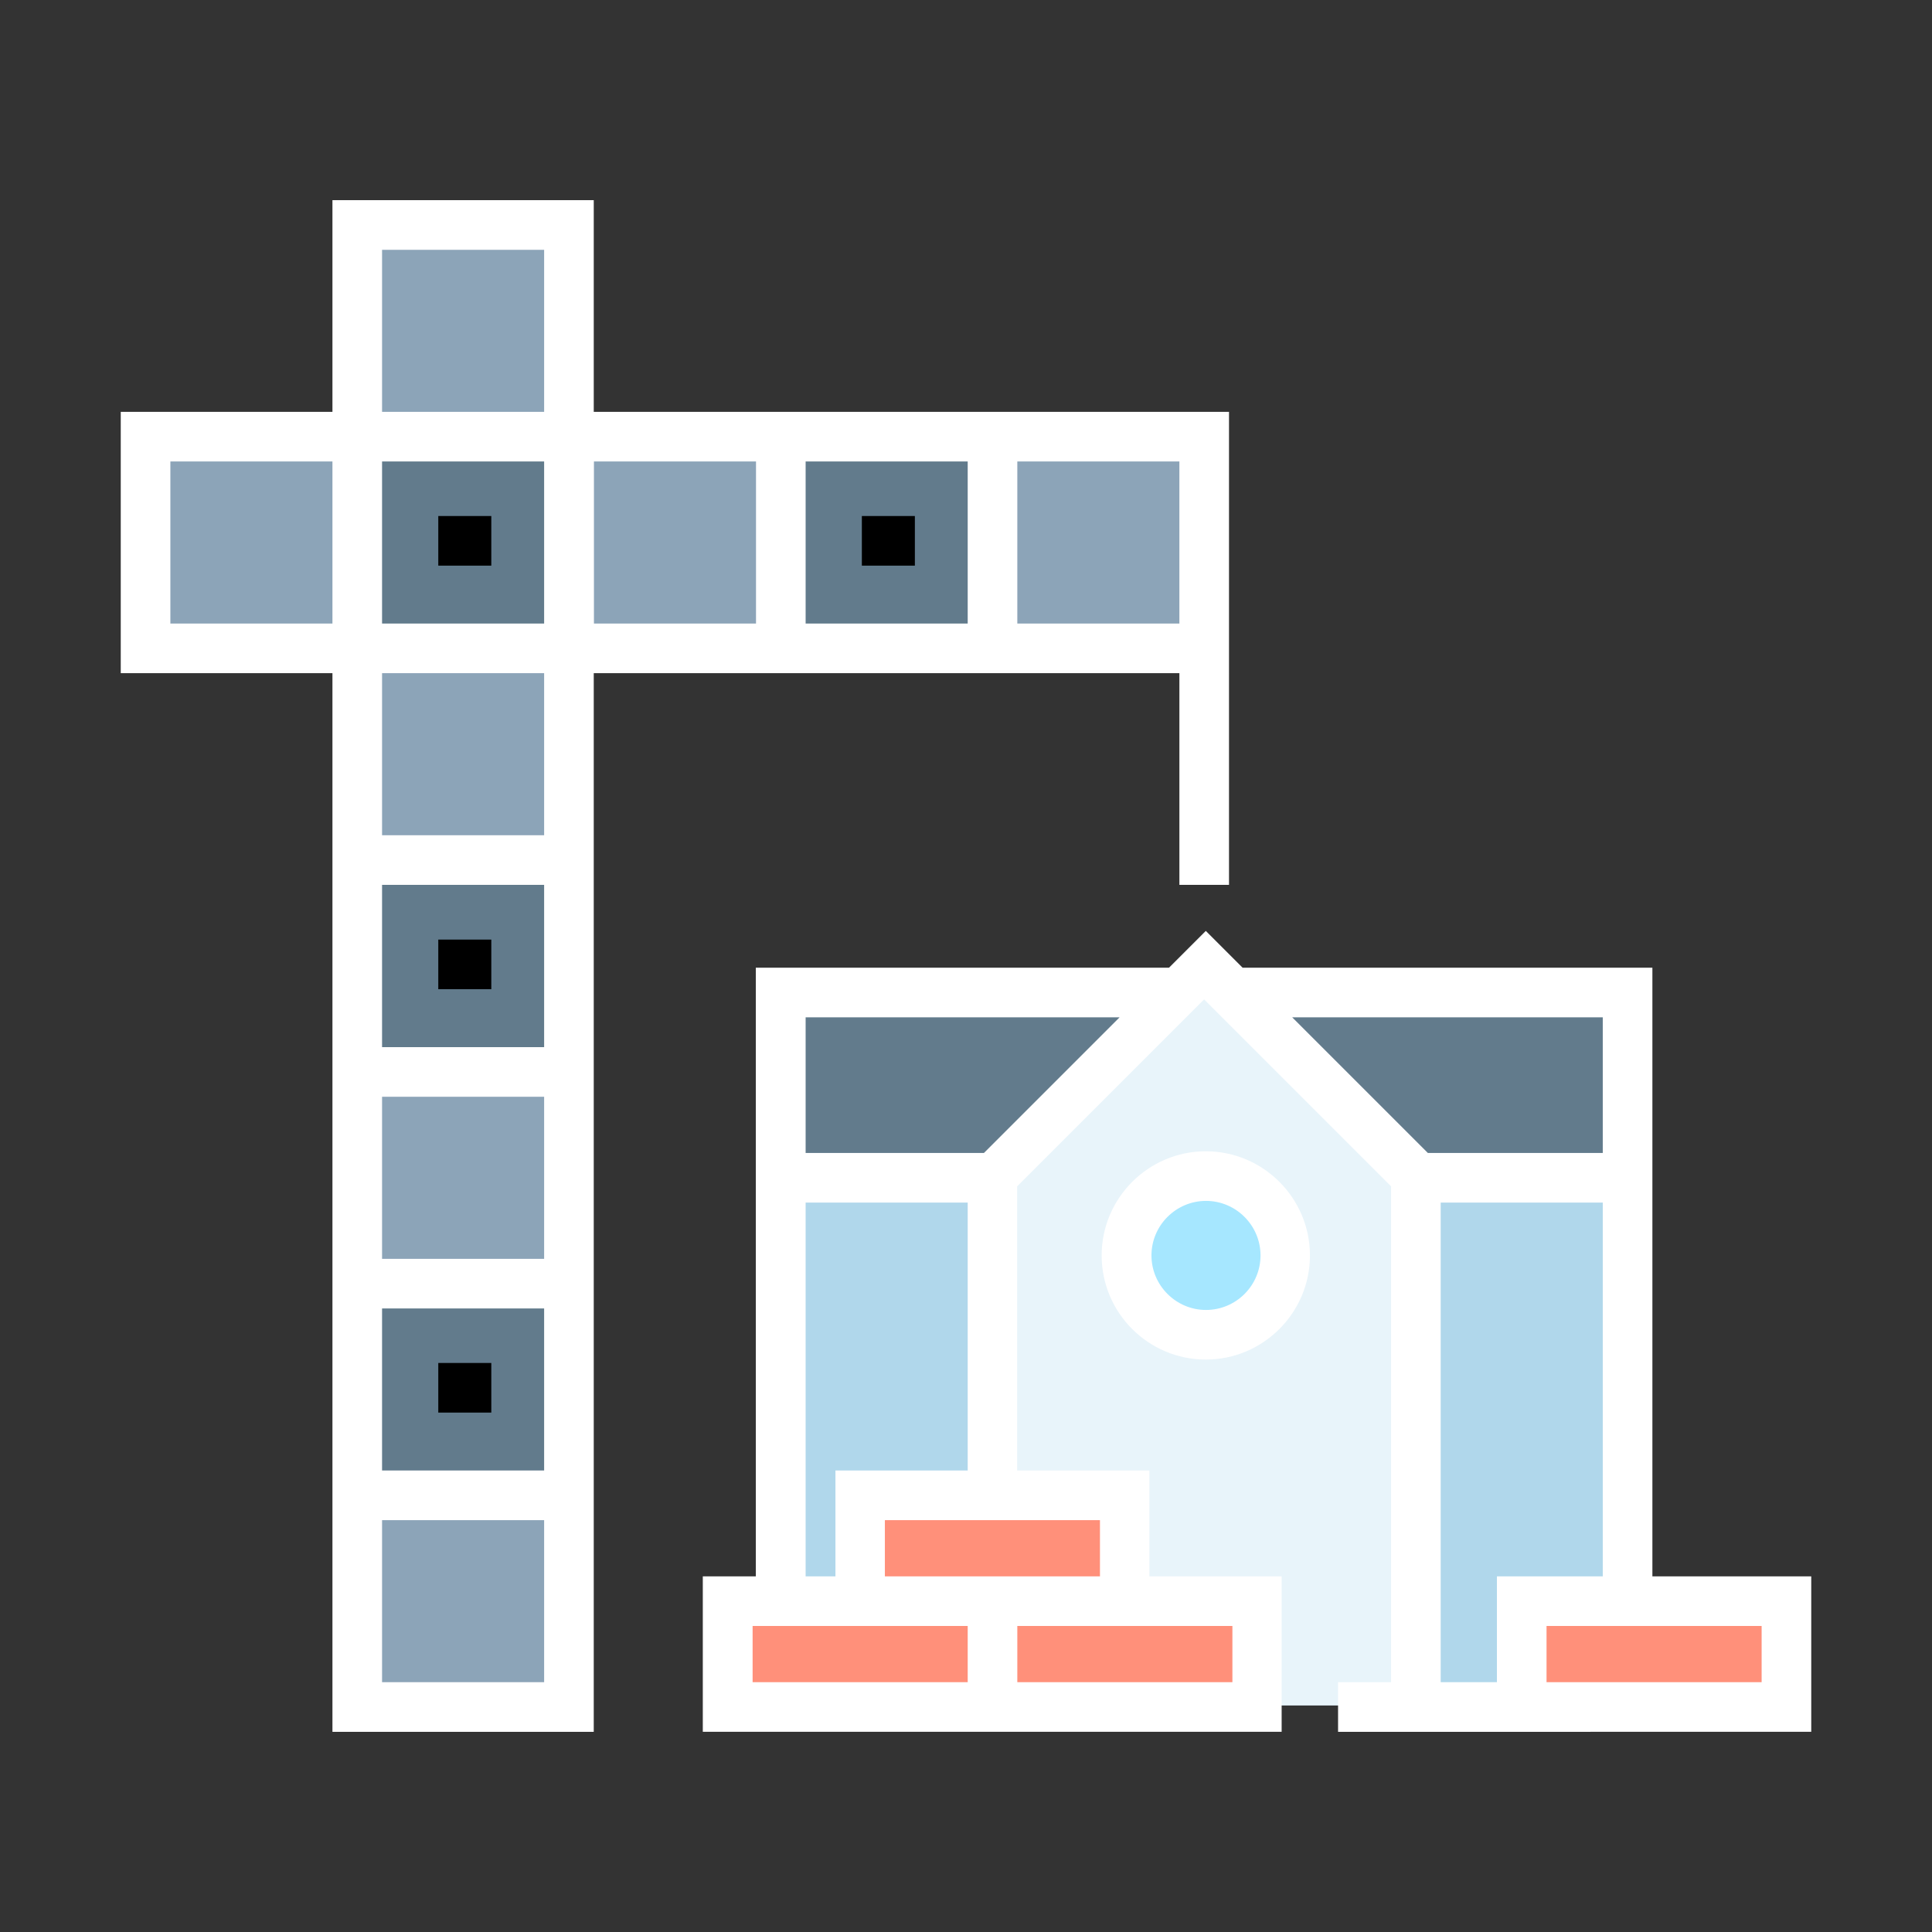
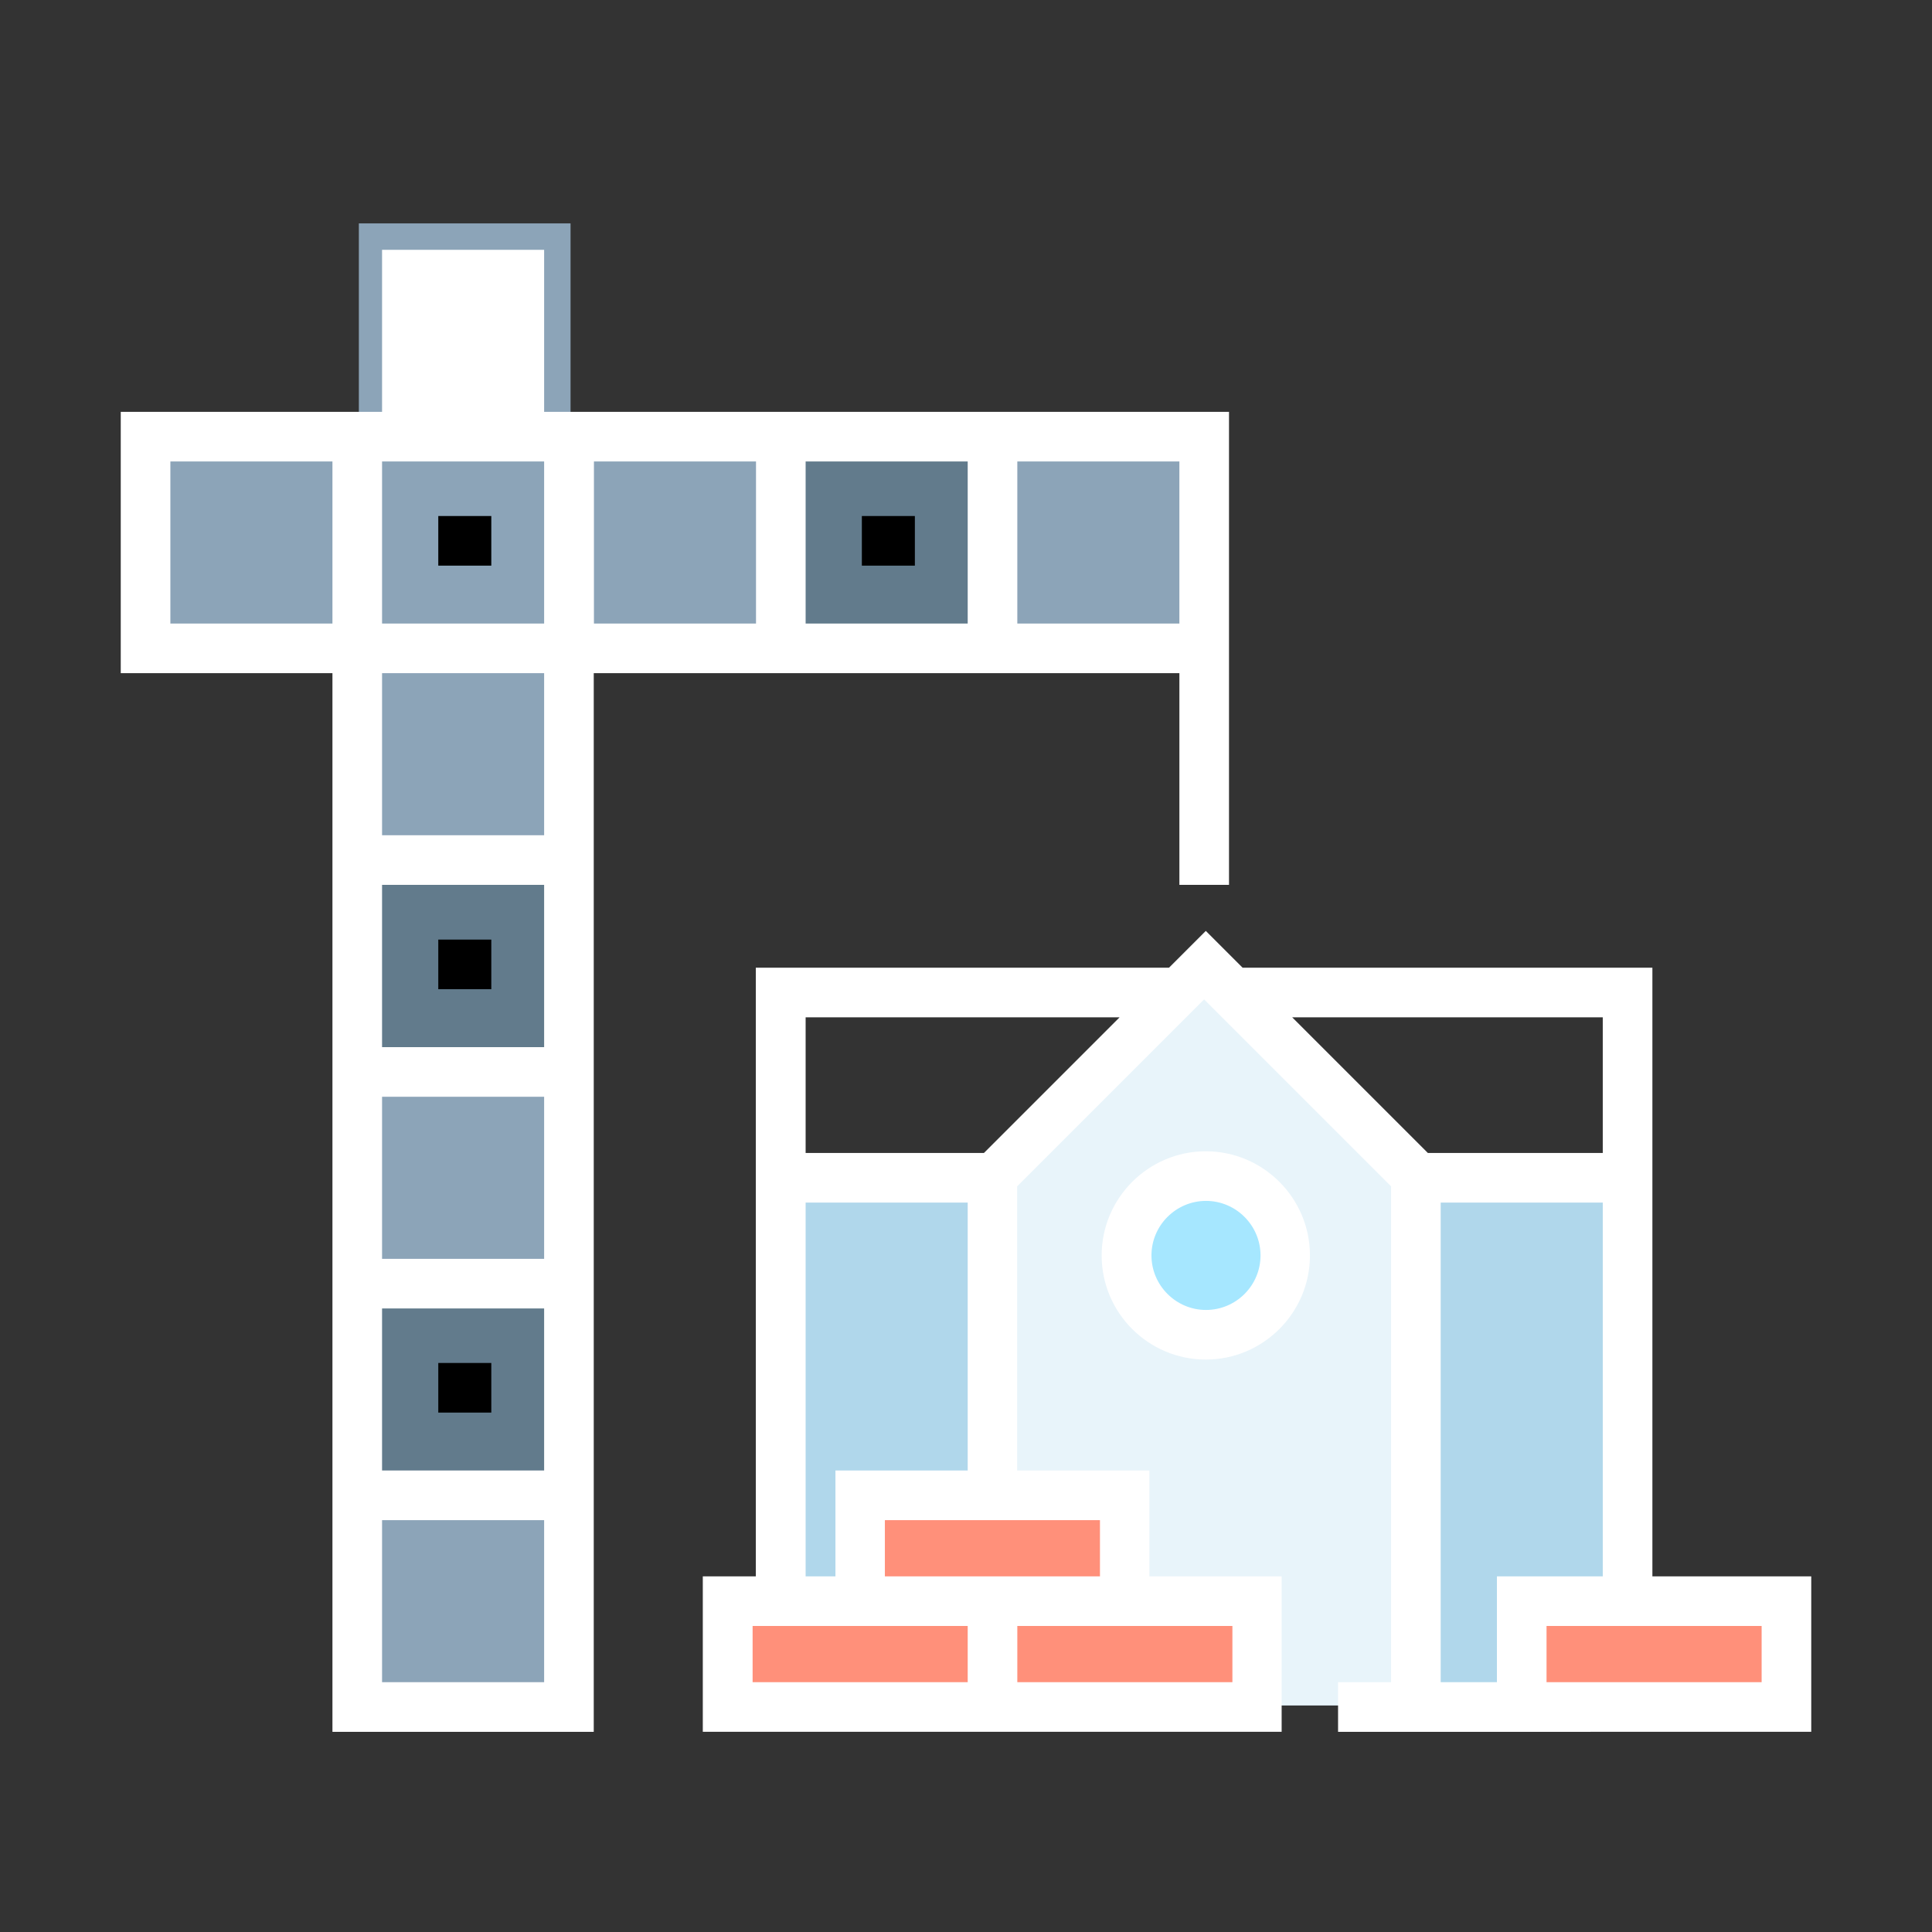
<svg xmlns="http://www.w3.org/2000/svg" version="1.1" id="Layer_1" x="0px" y="0px" viewBox="0 0 1024 1024" style="enable-background:new 0 0 1024 1024;" xml:space="preserve">
  <rect x="0" y="0" width="1024" height="1024" fill="#333333" stroke="none" />
  <style type="text/css">
	.st0{fill:#8CA4B8;}
	.st1{fill:#627B8C;}
	.st2{fill:#B0D7EB;}
	.st3{fill:#E8F4FA;}
	.st4{fill:#FF907A;}
	.st5{fill:#A6E7FF;}
	.st6{fill:#000;}
</style>
  <g>
    <rect x="190.2" y="118.4" class="st0" width="112.2" height="785.5" />
    <rect x="78" y="230.6" class="st0" width="561.1" height="112.2" />
-     <rect x="190.2" y="230.6" class="st1" width="112.2" height="112.2" />
    <rect x="414.7" y="230.6" class="st1" width="112.2" height="112.2" />
    <rect x="190.2" y="455" class="st1" width="112.2" height="112.2" />
    <rect x="190.2" y="679.5" class="st1" width="112.2" height="112.2" />
-     <rect x="414.7" y="525.2" class="st1" width="448.9" height="98.2" />
    <rect x="414.7" y="623.3" class="st2" width="448.9" height="280.5" />
    <polyline class="st3" points="526.9,903.9 526.9,623.3 639.1,511.1 751.3,623.3 751.3,903.9  " />
    <g>
      <rect x="386.6" y="847.8" class="st4" width="280.5" height="56.1" />
      <rect x="456.8" y="791.7" class="st4" width="140.3" height="56.1" />
    </g>
    <rect x="807.5" y="847.8" class="st4" width="140.3" height="56.1" />
    <circle class="st5" cx="639.1" cy="665.4" r="42.1" />
    <g>
-       <path d="M625.1,469h26.3V218.3H314.7V106.1H176.2v112.2H64v138.5h112.2v561.1h138.5V356.8h310.4V469z M176.2,330.5H90.3v-85.9    h85.9V330.5z M288.4,891.6h-85.9v-85.9h85.9V891.6z M288.4,779.4h-85.9v-85.9h85.9V779.4z M288.4,667.2h-85.9v-85.9h85.9V667.2z     M288.4,555h-85.9V469h85.9V555z M288.4,442.7h-85.9v-85.9h85.9V442.7z M288.4,330.5h-85.9v-85.9h85.9V330.5z M288.4,218.3h-85.9    v-85.9h85.9V218.3z M400.7,330.5h-85.9v-85.9h85.9V330.5z M512.9,330.5H427v-85.9h85.9V330.5z M539.2,330.5v-85.9h85.9v85.9H539.2    z" />
+       <path d="M625.1,469h26.3V218.3H314.7V106.1v112.2H64v138.5h112.2v561.1h138.5V356.8h310.4V469z M176.2,330.5H90.3v-85.9    h85.9V330.5z M288.4,891.6h-85.9v-85.9h85.9V891.6z M288.4,779.4h-85.9v-85.9h85.9V779.4z M288.4,667.2h-85.9v-85.9h85.9V667.2z     M288.4,555h-85.9V469h85.9V555z M288.4,442.7h-85.9v-85.9h85.9V442.7z M288.4,330.5h-85.9v-85.9h85.9V330.5z M288.4,218.3h-85.9    v-85.9h85.9V218.3z M400.7,330.5h-85.9v-85.9h85.9V330.5z M512.9,330.5H427v-85.9h85.9V330.5z M539.2,330.5v-85.9h85.9v85.9H539.2    z" />
      <path d="M875.8,835.5V512.9H658.6l-19.5-19.5l-19.5,19.5h-219v322.6h-28.1v82.4h306.8v-82.4h-70.1v-56.1h-70.1V628.8l99.1-99.1    l99.1,99.1v262.8h-28.1v26.3H960v-82.4H875.8z M427,637.4h85.9v142h-70.1v56.1H427V637.4z M512.9,891.6h-114v-29.8h114V891.6z     M653.2,861.8v29.8h-114v-29.8H653.2z M583,805.7v29.8H469v-29.8H583z M521.5,611.1H427v-71.9h166.4L521.5,611.1z M684.9,539.2    h164.6v71.9h-92.7L684.9,539.2z M793.4,891.6h-29.8V637.4h85.9v198.1h-56.1V891.6z M933.7,891.6h-114v-29.8h114V891.6z" />
      <path d="M583.9,665.4c0,30.5,24.8,55.2,55.2,55.2s55.2-24.8,55.2-55.2s-24.8-55.2-55.2-55.2S583.9,635,583.9,665.4z M668.1,665.4    c0,16-13,28.9-28.9,28.9s-28.9-13-28.9-28.9s13-28.9,28.9-28.9S668.1,649.5,668.1,665.4z" />
    </g>
    <g>
      <g>
        <rect x="232.3" y="273.5" class="st6" width="28.1" height="26.3" />
      </g>
    </g>
    <g>
      <g>
        <rect x="456.8" y="273.5" class="st6" width="28.1" height="26.3" />
      </g>
    </g>
    <g>
      <g>
        <rect x="232.3" y="498" class="st6" width="28.1" height="26.3" />
      </g>
    </g>
    <g>
      <g>
        <rect x="232.3" y="722.4" class="st6" width="28.1" height="26.3" />
      </g>
    </g>
  </g>
  <style type="text/css">polygon,path{fill:white;}</style>
</svg>